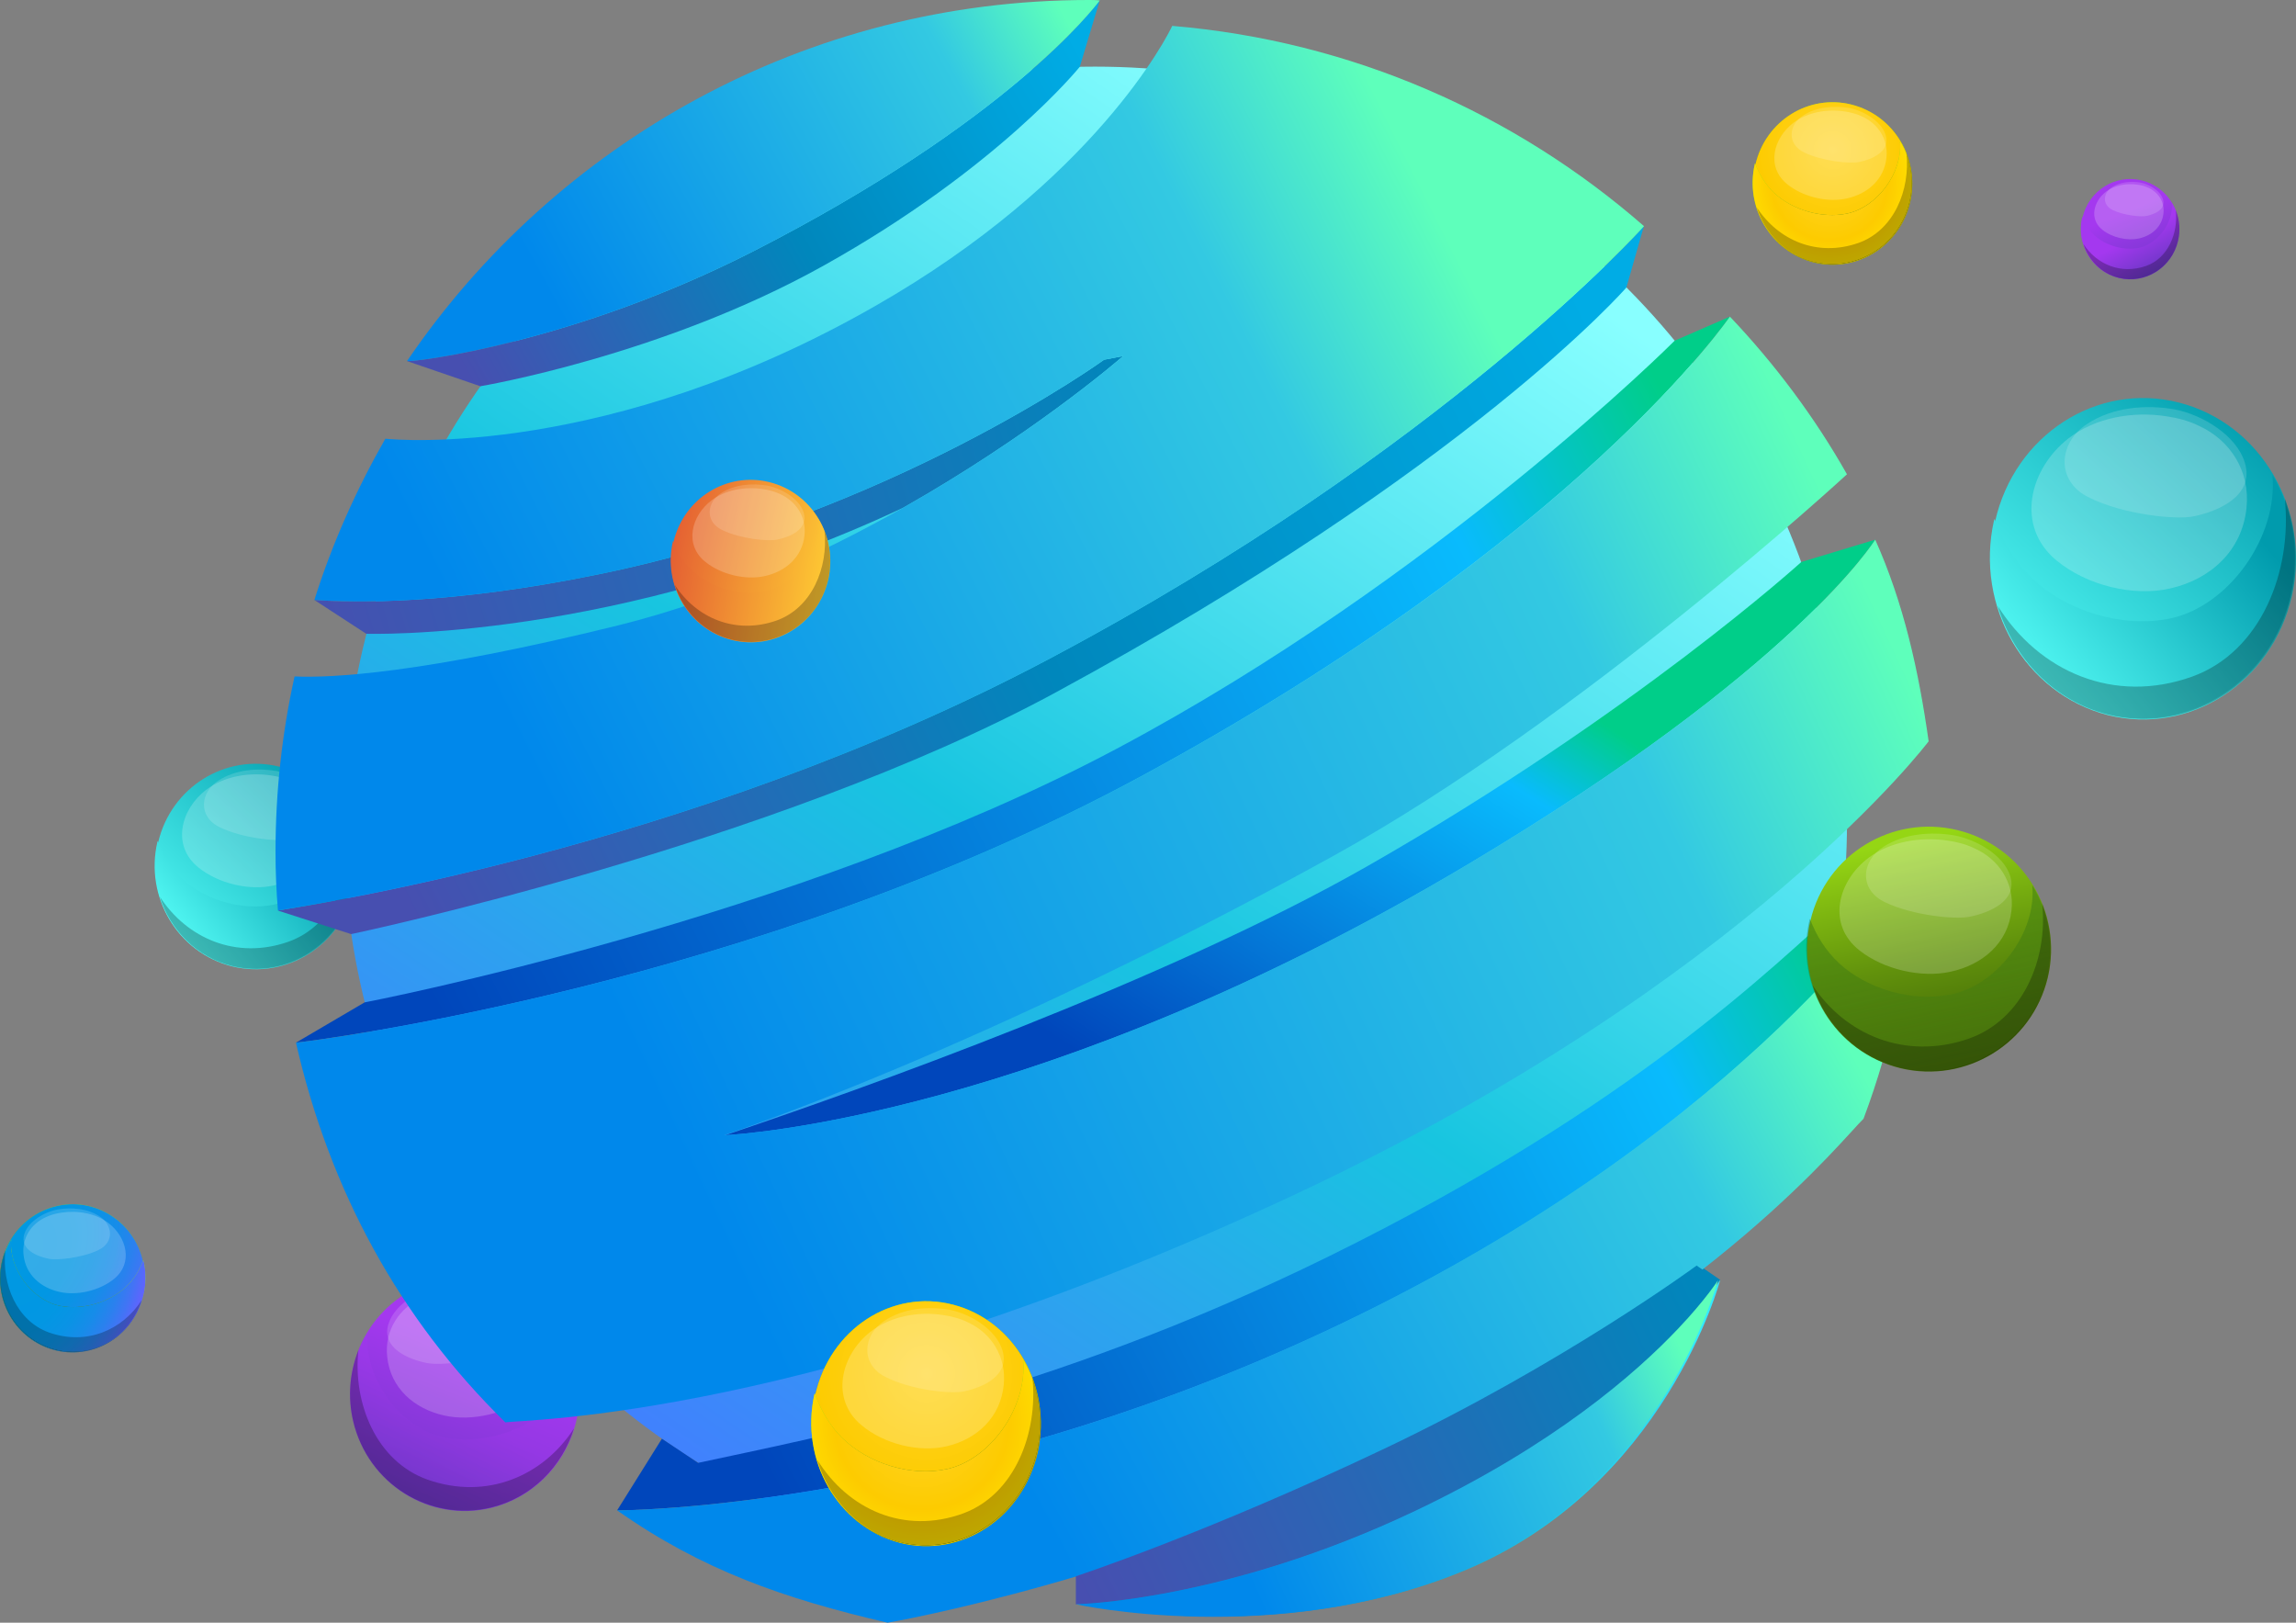
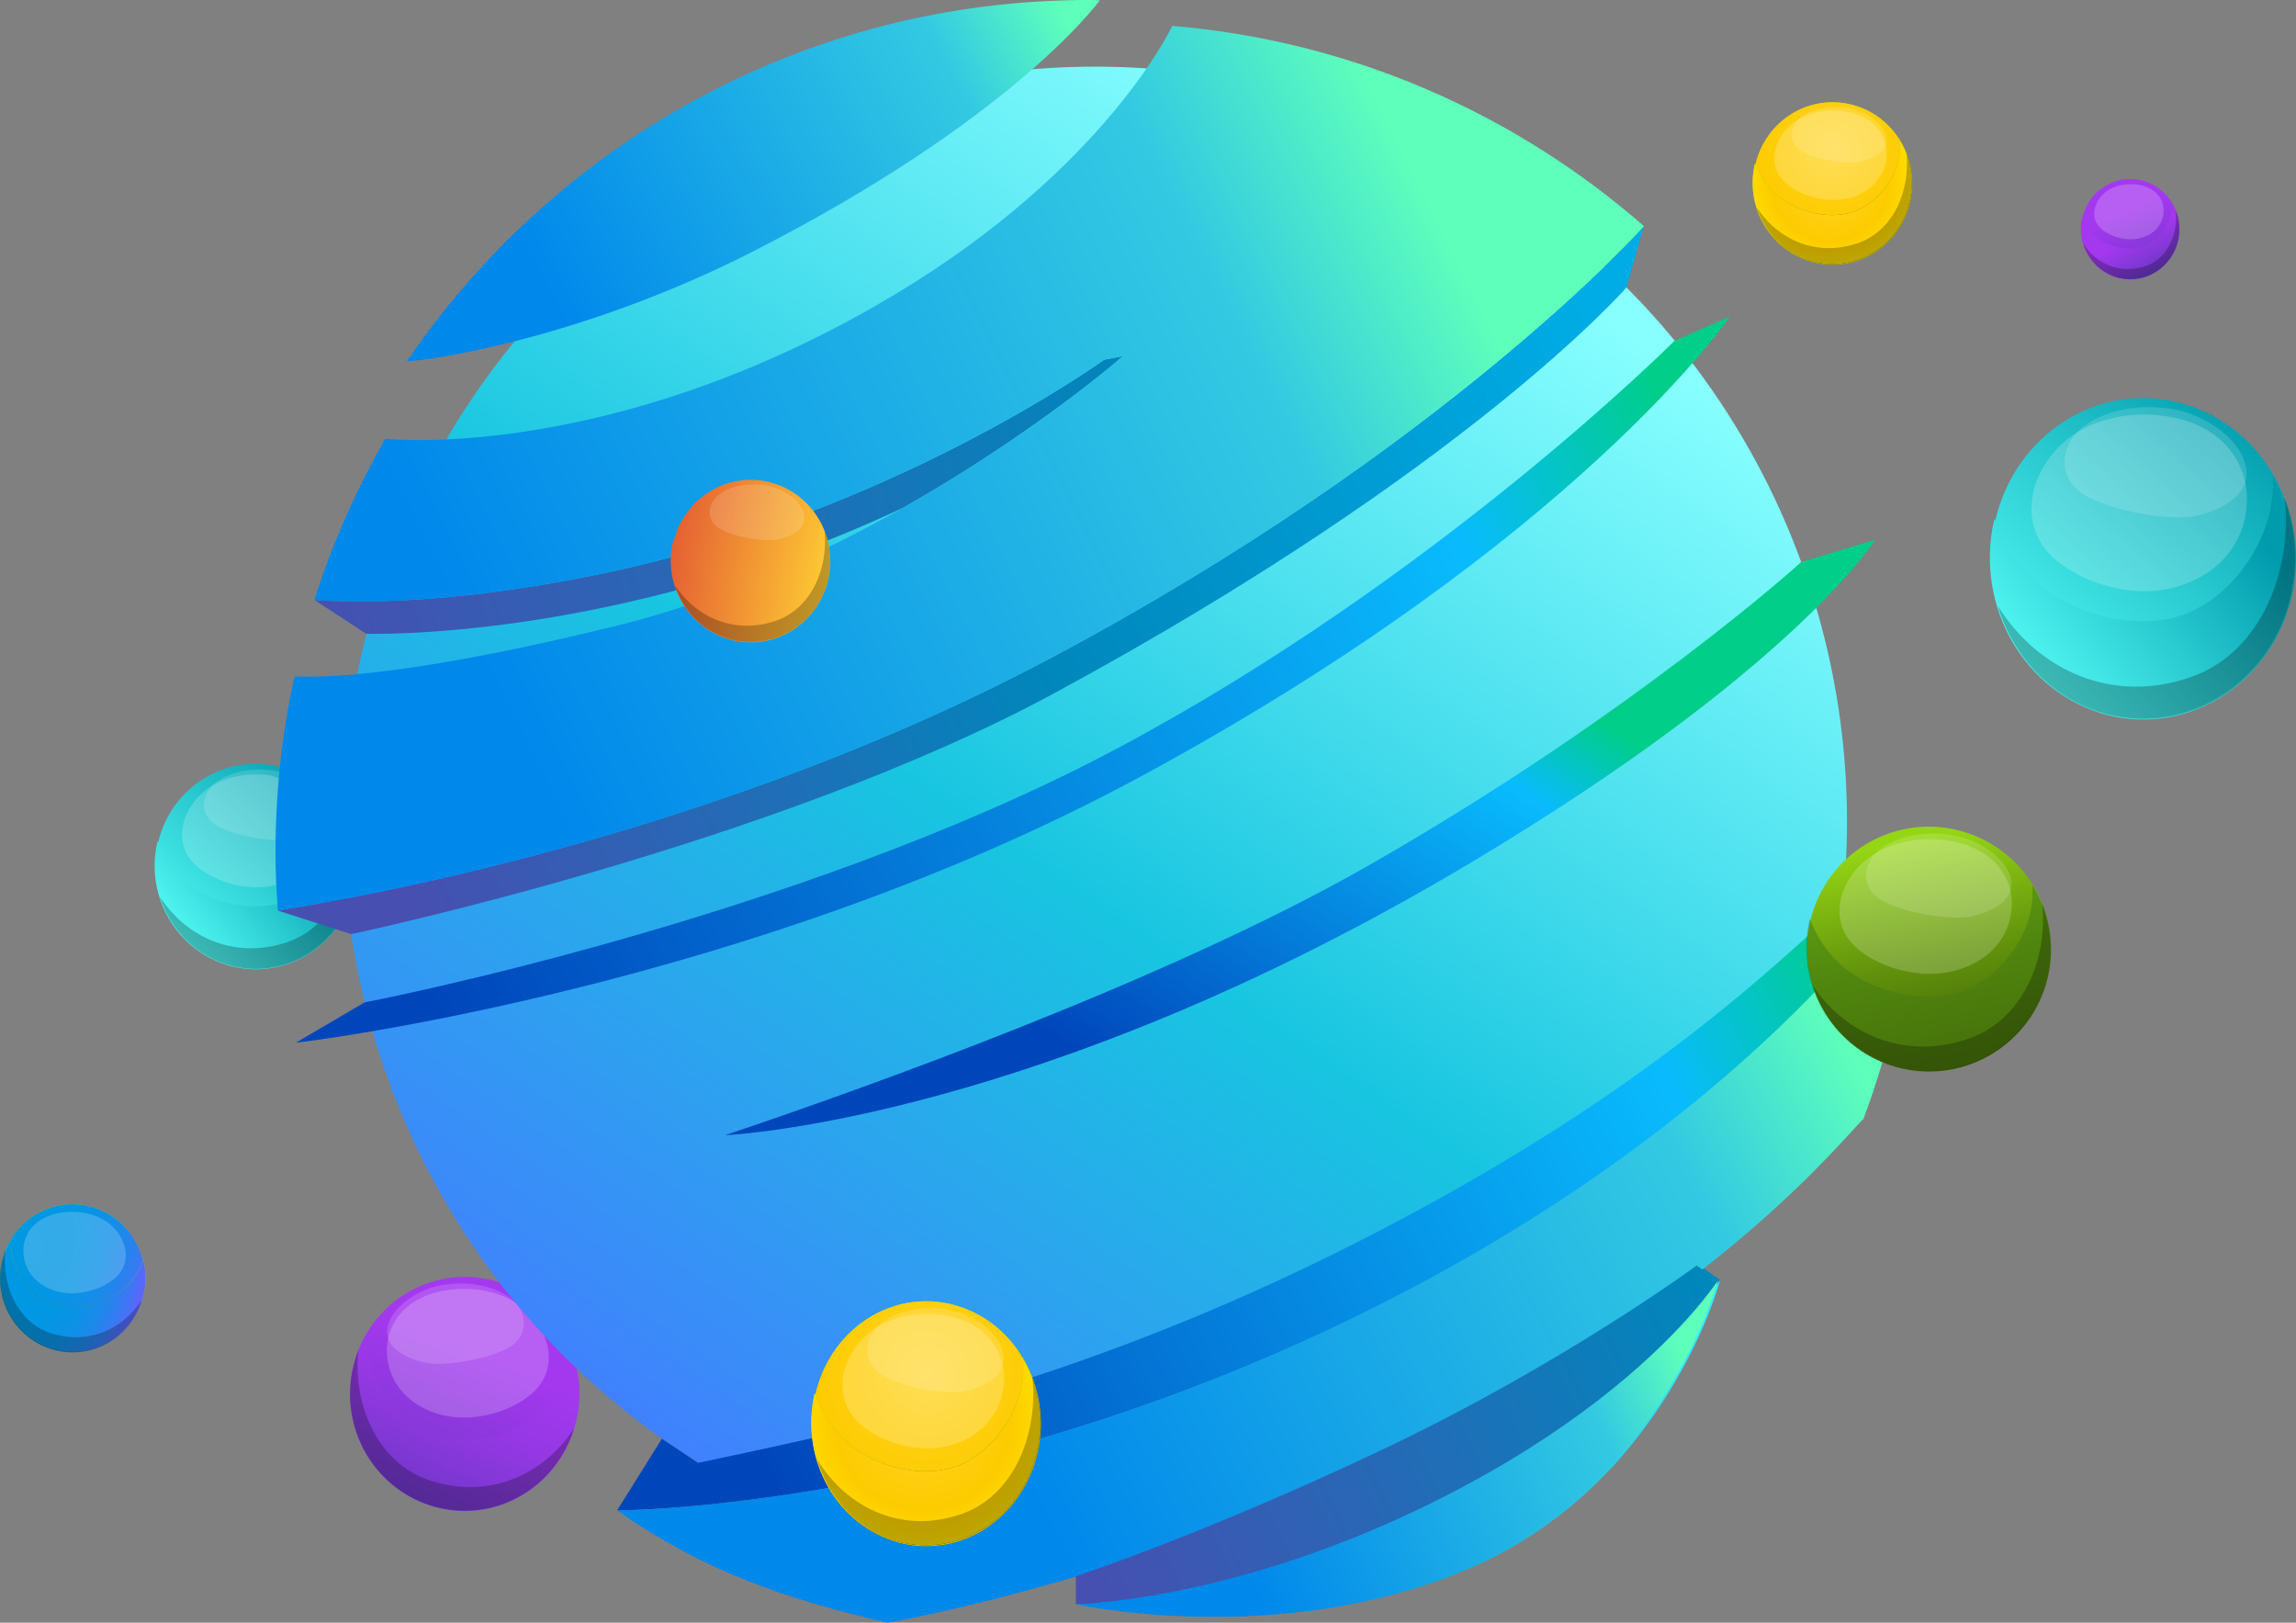
<svg xmlns="http://www.w3.org/2000/svg" xmlns:xlink="http://www.w3.org/1999/xlink" width="150px" height="106px" viewBox="0 0 150 106" version="1.1">
  <rect x="0" y="0" width="150" height="106" fill="#808080" stroke="none" />
  <title>839D9EF7-A72E-47CF-B4D7-7E9E8FBFC390</title>
  <defs>
    <linearGradient x1="89.713%" y1="90.036%" x2="14.415%" y2="8.437%" id="linearGradient-1">
      <stop stop-color="#58FFF8" offset="0%" />
      <stop stop-color="#009BAD" offset="100%" />
    </linearGradient>
    <linearGradient x1="91.448%" y1="73.989%" x2="12.861%" y2="25.096%" id="linearGradient-2">
      <stop stop-color="#58FFF8" offset="0%" />
      <stop stop-color="#009BAD" offset="100%" />
    </linearGradient>
    <linearGradient x1="6.247%" y1="112.684%" x2="40.047%" y2="28.642%" id="linearGradient-3">
      <stop stop-color="#5A37B9" offset="0%" />
      <stop stop-color="#A438EF" offset="100%" />
    </linearGradient>
    <linearGradient x1="4.336%" y1="87.559%" x2="39.612%" y2="37.203%" id="linearGradient-4">
      <stop stop-color="#5A37B9" offset="0%" />
      <stop stop-color="#A438EF" offset="100%" />
    </linearGradient>
    <linearGradient x1="81.769%" y1="3.905%" x2="19.915%" y2="93.649%" id="linearGradient-5">
      <stop stop-color="#88FFFF" offset="8.05%" />
      <stop stop-color="#18C5E0" offset="55.56%" />
      <stop stop-color="#437DFF" offset="100%" />
    </linearGradient>
    <linearGradient x1="107.406%" y1="35.941%" x2="-0.046%" y2="68.895%" id="linearGradient-6">
      <stop stop-color="#00ACE5" offset="2.68%" />
      <stop stop-color="#0087BC" offset="49.81%" />
      <stop stop-color="#474FB0" offset="100%" />
    </linearGradient>
    <linearGradient x1="103.219%" y1="33.187%" x2="13.914%" y2="58.811%" id="linearGradient-7">
      <stop stop-color="#5EFFBB" offset="0%" />
      <stop stop-color="#33C9E2" offset="21.46%" />
      <stop stop-color="#0088EB" offset="100%" />
    </linearGradient>
    <linearGradient x1="105.659%" y1="45.628%" x2="-5.428%" y2="57.038%" id="linearGradient-8">
      <stop stop-color="#0087BC" offset="0%" />
      <stop stop-color="#474FB0" offset="100%" />
    </linearGradient>
    <linearGradient x1="105.651%" y1="38.311%" x2="1.578%" y2="65.41%" id="linearGradient-9">
      <stop stop-color="#00ACE5" offset="2.68%" />
      <stop stop-color="#0087BC" offset="49.81%" />
      <stop stop-color="#474FB0" offset="100%" />
    </linearGradient>
    <linearGradient x1="89.22%" y1="34.96%" x2="11.023%" y2="60.237%" id="linearGradient-10">
      <stop stop-color="#5EFFBB" offset="0%" />
      <stop stop-color="#33C9E2" offset="21.46%" />
      <stop stop-color="#0088EB" offset="100%" />
    </linearGradient>
    <linearGradient x1="76.627%" y1="28.725%" x2="20.699%" y2="73.411%" id="linearGradient-11">
      <stop stop-color="#00CE89" offset="2.3%" />
      <stop stop-color="#09BBFD" offset="19.92%" />
      <stop stop-color="#0046BB" offset="100%" />
    </linearGradient>
    <linearGradient x1="105.147%" y1="38.376%" x2="1.952%" y2="65.182%" id="linearGradient-12">
      <stop stop-color="#00CE89" offset="2.3%" />
      <stop stop-color="#09BBFD" offset="19.92%" />
      <stop stop-color="#0046BB" offset="100%" />
    </linearGradient>
    <linearGradient x1="100.339%" y1="37.046%" x2="19.374%" y2="62.832%" id="linearGradient-13">
      <stop stop-color="#5EFFBB" offset="0%" />
      <stop stop-color="#33C9E2" offset="21.46%" />
      <stop stop-color="#0088EB" offset="100%" />
    </linearGradient>
    <linearGradient x1="106.055%" y1="38.342%" x2="-6.737%" y2="66.551%" id="linearGradient-14">
      <stop stop-color="#0087BC" offset="0%" />
      <stop stop-color="#474FB0" offset="100%" />
    </linearGradient>
    <linearGradient x1="103.976%" y1="42.074%" x2="6.508%" y2="66.928%" id="linearGradient-15">
      <stop stop-color="#33EAFF" offset="0%" />
      <stop stop-color="#007CB3" offset="100%" />
    </linearGradient>
    <linearGradient x1="103.444%" y1="38.893%" x2="4.382%" y2="63.364%" id="linearGradient-16">
      <stop stop-color="#00CE89" offset="2.3%" />
      <stop stop-color="#09BBFD" offset="19.92%" />
      <stop stop-color="#0046BB" offset="100%" />
    </linearGradient>
    <linearGradient x1="99.625%" y1="39.204%" x2="25.467%" y2="61.842%" id="linearGradient-17">
      <stop stop-color="#5EFFBB" offset="0%" />
      <stop stop-color="#33C9E2" offset="21.46%" />
      <stop stop-color="#0088EB" offset="100%" />
    </linearGradient>
    <linearGradient x1="106.057%" y1="38.341%" x2="-6.734%" y2="66.551%" id="linearGradient-18">
      <stop stop-color="#0087BC" offset="0%" />
      <stop stop-color="#474FB0" offset="100%" />
    </linearGradient>
    <linearGradient x1="100.615%" y1="42.931%" x2="22.193%" y2="62.929%" id="linearGradient-19">
      <stop stop-color="#5EFFBB" offset="0%" />
      <stop stop-color="#33C9E2" offset="21.46%" />
      <stop stop-color="#0088EB" offset="100%" />
    </linearGradient>
    <linearGradient x1="87.33%" y1="90.036%" x2="16.551%" y2="8.437%" id="linearGradient-20">
      <stop stop-color="#58FFF8" offset="0%" />
      <stop stop-color="#009BAD" offset="100%" />
    </linearGradient>
    <linearGradient x1="91.448%" y1="75.521%" x2="12.861%" y2="23.506%" id="linearGradient-21">
      <stop stop-color="#58FFF8" offset="0%" />
      <stop stop-color="#009BAD" offset="100%" />
    </linearGradient>
    <linearGradient x1="27.86%" y1="159.798%" x2="58.214%" y2="9.833%" id="linearGradient-22">
      <stop stop-color="#340000" offset="0%" />
      <stop stop-color="#203A01" offset="12.27%" />
      <stop stop-color="#2D4C03" offset="29.1%" />
      <stop stop-color="#436907" offset="48.57%" />
      <stop stop-color="#61910C" offset="70.01%" />
      <stop stop-color="#88C412" offset="92.82%" />
      <stop stop-color="#95D614" offset="100%" />
    </linearGradient>
    <radialGradient cx="50%" cy="31.502%" fx="50%" fy="31.502%" r="110.502%" gradientTransform="translate(0.5,0.315),scale(1,0.979),rotate(69.56),translate(-0.5,-0.315)" id="radialGradient-23">
      <stop stop-color="#FFD529" offset="0%" />
      <stop stop-color="#FDCB00" offset="39.387%" />
      <stop stop-color="#FFE400" offset="61.059%" />
      <stop stop-color="#FDCB00" offset="82.219%" />
      <stop stop-color="#FFE400" offset="100%" />
    </radialGradient>
    <path d="M10.248,4.072 C10.91,6.924 9.201,9.776 6.408,10.47 C3.615,11.145 0.822,9.4 0.142,6.549 C-0.519,3.697 1.19,0.845 3.982,0.151 C6.775,-0.543 9.587,1.221 10.248,4.072 Z" id="path-24" />
    <linearGradient x1="26.893%" y1="115.79%" x2="58.573%" y2="25.933%" id="linearGradient-25">
      <stop stop-color="#340000" offset="0%" />
      <stop stop-color="#203A01" offset="12.27%" />
      <stop stop-color="#2D4C03" offset="29.1%" />
      <stop stop-color="#436907" offset="48.57%" />
      <stop stop-color="#61910C" offset="70.01%" />
      <stop stop-color="#88C412" offset="92.82%" />
      <stop stop-color="#95D614" offset="100%" />
    </linearGradient>
    <radialGradient cx="50%" cy="31.502%" fx="50%" fy="31.502%" r="112.952%" gradientTransform="translate(0.5,0.315),scale(0.774,1),rotate(63.809),translate(-0.5,-0.315)" id="radialGradient-26">
      <stop stop-color="#FFD529" offset="0%" />
      <stop stop-color="#FDCB00" offset="39.387%" />
      <stop stop-color="#FFE400" offset="61.059%" />
      <stop stop-color="#FDCB00" offset="82.219%" />
      <stop stop-color="#FFE400" offset="100%" />
    </radialGradient>
    <path d="M9.017,5.93 C7.804,7.055 5.893,7.599 4.295,7.28 C2.31,6.886 0.602,4.598 0.804,2.534 C0.105,3.678 -0.152,5.104 0.179,6.511 C0.84,9.363 3.652,11.108 6.445,10.432 C9.238,9.757 10.946,6.886 10.285,4.035 C10.285,4.016 10.267,3.997 10.267,3.997 C9.991,4.729 9.605,5.367 9.017,5.93 Z" id="path-27" />
    <linearGradient x1="6.247%" y1="112.684%" x2="40.047%" y2="28.642%" id="linearGradient-28">
      <stop stop-color="#5A37B9" offset="0%" />
      <stop stop-color="#A438EF" offset="100%" />
    </linearGradient>
    <linearGradient x1="4.336%" y1="87.559%" x2="39.612%" y2="37.203%" id="linearGradient-29">
      <stop stop-color="#5A37B9" offset="0%" />
      <stop stop-color="#A438EF" offset="100%" />
    </linearGradient>
    <linearGradient x1="3.152%" y1="60.459%" x2="96.846%" y2="39.542%" id="linearGradient-30">
      <stop stop-color="#FFCE33" offset="0%" />
      <stop stop-color="#E45E33" offset="100%" />
    </linearGradient>
    <linearGradient x1="1.106%" y1="56.267%" x2="98.892%" y2="43.734%" id="linearGradient-31">
      <stop stop-color="#FFCE33" offset="0%" />
      <stop stop-color="#E45E33" offset="100%" />
    </linearGradient>
    <linearGradient x1="27.056%" y1="159.798%" x2="58.513%" y2="9.833%" id="linearGradient-32">
      <stop stop-color="#340000" offset="0%" />
      <stop stop-color="#203A01" offset="12.27%" />
      <stop stop-color="#2D4C03" offset="29.1%" />
      <stop stop-color="#436907" offset="48.57%" />
      <stop stop-color="#61910C" offset="70.01%" />
      <stop stop-color="#88C412" offset="92.82%" />
      <stop stop-color="#95D614" offset="100%" />
    </linearGradient>
    <linearGradient x1="26.586%" y1="124.813%" x2="58.264%" y2="10.385%" id="linearGradient-33">
      <stop stop-color="#81B114" offset="0%" />
      <stop stop-color="#5B9414" offset="30.57%" />
      <stop stop-color="#266B14" offset="77.23%" />
      <stop stop-color="#115B14" offset="100%" />
    </linearGradient>
    <linearGradient x1="27.86%" y1="159.798%" x2="58.214%" y2="9.833%" id="linearGradient-34">
      <stop stop-color="#340000" offset="0%" />
      <stop stop-color="#203A01" offset="12.27%" />
      <stop stop-color="#2D4C03" offset="29.1%" />
      <stop stop-color="#436907" offset="48.57%" />
      <stop stop-color="#61910C" offset="70.01%" />
      <stop stop-color="#88C412" offset="92.82%" />
      <stop stop-color="#95D614" offset="100%" />
    </linearGradient>
    <radialGradient cx="14.669%" cy="33.858%" fx="14.669%" fy="33.858%" r="85.549%" gradientTransform="translate(0.147,0.339),scale(1,0.979),rotate(37.75),scale(1,1.29),translate(-0.147,-0.339)" id="radialGradient-35">
      <stop stop-color="#0098E2" offset="0%" />
      <stop stop-color="#0297E3" offset="35.52%" />
      <stop stop-color="#0A93E5" offset="52.97%" />
      <stop stop-color="#178CE9" offset="66.54%" />
      <stop stop-color="#2A81EE" offset="78.11%" />
      <stop stop-color="#4274F5" offset="88.3%" />
      <stop stop-color="#5F64FE" offset="97.56%" />
      <stop stop-color="#6263FF" offset="100%" />
    </radialGradient>
    <path d="M9.344,3.713 C9.947,6.313 8.389,8.913 5.843,9.546 C3.296,10.162 0.749,8.571 0.13,5.971 C-0.474,3.371 1.085,0.771 3.631,0.138 C6.178,-0.495 8.741,1.113 9.344,3.713 Z" id="path-36" />
    <linearGradient x1="26.893%" y1="115.79%" x2="58.573%" y2="25.933%" id="linearGradient-37">
      <stop stop-color="#340000" offset="0%" />
      <stop stop-color="#203A01" offset="12.27%" />
      <stop stop-color="#2D4C03" offset="29.1%" />
      <stop stop-color="#436907" offset="48.57%" />
      <stop stop-color="#61910C" offset="70.01%" />
      <stop stop-color="#88C412" offset="92.82%" />
      <stop stop-color="#95D614" offset="100%" />
    </linearGradient>
    <radialGradient cx="14.669%" cy="33.858%" fx="14.669%" fy="33.858%" r="101.314%" gradientTransform="translate(0.147,0.339),scale(0.774,1),rotate(30.399),scale(1,1.29),translate(-0.147,-0.339)" id="radialGradient-38">
      <stop stop-color="#0098E2" offset="0%" />
      <stop stop-color="#0297E3" offset="35.52%" />
      <stop stop-color="#0A93E5" offset="52.97%" />
      <stop stop-color="#178CE9" offset="66.54%" />
      <stop stop-color="#2A81EE" offset="78.11%" />
      <stop stop-color="#4274F5" offset="88.3%" />
      <stop stop-color="#5F64FE" offset="97.56%" />
      <stop stop-color="#6263FF" offset="100%" />
    </radialGradient>
    <path d="M8.222,5.406 C7.116,6.433 5.373,6.929 3.916,6.638 C2.107,6.279 0.548,4.192 0.733,2.31 C0.096,3.354 -0.138,4.654 0.163,5.937 C0.766,8.537 3.33,10.128 5.876,9.512 C8.423,8.896 9.981,6.279 9.378,3.679 C9.378,3.662 9.361,3.644 9.361,3.644 C9.109,4.312 8.758,4.893 8.222,5.406 Z" id="path-39" />
    <linearGradient x1="29.834%" y1="159.798%" x2="57.482%" y2="9.833%" id="linearGradient-40">
      <stop stop-color="#340000" offset="0%" />
      <stop stop-color="#203A01" offset="12.27%" />
      <stop stop-color="#2D4C03" offset="29.1%" />
      <stop stop-color="#436907" offset="48.57%" />
      <stop stop-color="#61910C" offset="70.01%" />
      <stop stop-color="#88C412" offset="92.82%" />
      <stop stop-color="#95D614" offset="100%" />
    </linearGradient>
    <radialGradient cx="50%" cy="31.502%" fx="50%" fy="31.502%" r="115.153%" gradientTransform="translate(0.5,0.315),scale(1,0.934),rotate(70.42),translate(-0.5,-0.315)" id="radialGradient-41">
      <stop stop-color="#FFD529" offset="0%" />
      <stop stop-color="#FDCB00" offset="39.387%" />
      <stop stop-color="#FFE400" offset="61.059%" />
      <stop stop-color="#FDCB00" offset="82.219%" />
      <stop stop-color="#FFE400" offset="100%" />
    </radialGradient>
    <path d="M14.743,6.138 C15.694,10.437 13.236,14.735 9.218,15.781 C5.2,16.799 1.183,14.169 0.205,9.871 C-0.747,5.573 1.711,1.274 5.729,0.228 C9.747,-0.818 13.791,1.84 14.743,6.138 Z" id="path-42" />
    <linearGradient x1="26.893%" y1="122.229%" x2="58.573%" y2="23.577%" id="linearGradient-43">
      <stop stop-color="#340000" offset="0%" />
      <stop stop-color="#203A01" offset="12.27%" />
      <stop stop-color="#2D4C03" offset="29.1%" />
      <stop stop-color="#436907" offset="48.57%" />
      <stop stop-color="#61910C" offset="70.01%" />
      <stop stop-color="#88C412" offset="92.82%" />
      <stop stop-color="#95D614" offset="100%" />
    </linearGradient>
    <radialGradient cx="50%" cy="31.502%" fx="50%" fy="31.502%" r="111.967%" gradientTransform="translate(0.5,0.315),scale(0.811,1),rotate(64.853),translate(-0.5,-0.315)" id="radialGradient-44">
      <stop stop-color="#FFD529" offset="0%" />
      <stop stop-color="#FDCB00" offset="39.387%" />
      <stop stop-color="#FFE400" offset="61.059%" />
      <stop stop-color="#FDCB00" offset="82.219%" />
      <stop stop-color="#FFE400" offset="100%" />
    </radialGradient>
    <path d="M12.972,8.938 C11.227,10.634 8.478,11.455 6.178,10.974 C3.324,10.38 0.865,6.93 1.156,3.819 C0.152,5.544 -0.218,7.693 0.257,9.814 C1.209,14.113 5.253,16.743 9.271,15.725 C13.289,14.707 15.747,10.38 14.795,6.082 C14.795,6.053 14.769,6.025 14.769,6.025 C14.373,7.128 13.817,8.089 12.972,8.938 Z" id="path-45" />
  </defs>
  <g id="Landing" stroke="none" stroke-width="1" fill="none" fill-rule="evenodd">
    <g id="Landing-Bitel-Aventuras-Web" transform="translate(-945, -229)">
      <g id="Home" transform="translate(0, 0)">
        <g id="Planeta-Canicas" transform="translate(945, 229)">
          <g id="Group-79-Copy-8" transform="translate(16.696, 56.605) scale(-1, 1) translate(-16.696, -56.605) translate(10.102, 49.892)" fill-rule="nonzero">
            <path d="M12.961,5.15 C13.798,8.757 11.636,12.363 8.104,13.241 C4.572,14.095 1.04,11.889 0.18,8.282 C-0.657,4.676 1.504,1.069 5.037,0.191 C8.569,-0.687 12.124,1.544 12.961,5.15 Z" id="Path" fill="url(#linearGradient-1)" />
            <path d="M11.404,7.499 C9.87,8.923 7.453,9.611 5.432,9.208 C2.922,8.709 0.761,5.815 1.016,3.205 C0.133,4.652 -0.192,6.455 0.226,8.235 C1.063,11.841 4.618,14.048 8.151,13.194 C11.683,12.34 13.844,8.709 13.008,5.103 C13.008,5.079 12.984,5.055 12.984,5.055 C12.636,5.981 12.148,6.787 11.404,7.499 Z" id="Path" fill="url(#linearGradient-2)" />
            <path d="M4.456,11.628 C1.504,10.584 0.157,7.238 0.482,4.201 C-0.006,5.459 -0.146,6.859 0.18,8.258 C1.016,11.865 4.572,14.072 8.104,13.217 C10.428,12.648 12.171,10.868 12.845,8.686 C11.079,11.414 7.849,12.814 4.456,11.628 Z" id="Path" fill="#000000" opacity="0.251" />
            <path d="M8.918,4.154 C10.382,3.466 10.219,1.852 9.01,1.093 C7.918,0.381 6.477,0.262 5.223,0.476 C4.084,0.689 2.573,1.52 2.202,2.706 C1.783,4.082 3.34,4.723 4.386,4.937 C5.153,5.103 7.453,4.865 8.918,4.154 Z" id="Path" fill="#FFFFFF" opacity="0.151" />
-             <path d="M9.801,1.686 C8.639,0.808 7.012,0.547 5.594,0.761 C5.106,0.832 4.618,0.95 4.177,1.164 C2.829,1.757 1.969,3.062 2.132,4.581 C2.318,6.384 3.689,7.57 5.408,7.95 C6.989,8.306 9.01,7.831 10.312,6.787 C12.101,5.364 11.497,2.967 9.801,1.686 Z" id="Path" fill="#FFFFFF" opacity="0.198" />
+             <path d="M9.801,1.686 C8.639,0.808 7.012,0.547 5.594,0.761 C2.829,1.757 1.969,3.062 2.132,4.581 C2.318,6.384 3.689,7.57 5.408,7.95 C6.989,8.306 9.01,7.831 10.312,6.787 C12.101,5.364 11.497,2.967 9.801,1.686 Z" id="Path" fill="#FFFFFF" opacity="0.198" />
          </g>
          <g id="Group-79-Copy-13" transform="translate(22.866, 83.408)" fill-rule="nonzero">
            <path d="M14.77,5.869 C15.723,9.979 13.26,14.088 9.235,15.089 C5.21,16.062 1.185,13.548 0.205,9.438 C-0.748,5.328 1.714,1.218 5.739,0.218 C9.765,-0.783 13.816,1.759 14.77,5.869 Z" id="Path" fill="url(#linearGradient-3)" />
            <path d="M12.995,8.546 C11.248,10.168 8.494,10.952 6.19,10.492 C3.33,9.924 0.867,6.626 1.158,3.652 C0.152,5.301 -0.219,7.356 0.258,9.384 C1.211,13.494 5.263,16.008 9.288,15.035 C13.313,14.061 15.776,9.924 14.823,5.815 C14.823,5.788 14.796,5.761 14.796,5.761 C14.399,6.815 13.843,7.734 12.995,8.546 Z" id="Path" fill="url(#linearGradient-4)" opacity="0.3" />
            <path d="M5.077,13.25 C1.714,12.061 0.178,8.248 0.549,4.787 C-0.007,6.22 -0.166,7.816 0.205,9.411 C1.158,13.521 5.21,16.035 9.235,15.062 C11.883,14.413 13.869,12.385 14.637,9.897 C12.625,13.007 8.944,14.602 5.077,13.25 Z" id="Path" fill="#000000" opacity="0.251" />
            <path d="M10.162,4.733 C11.83,3.949 11.645,2.11 10.268,1.245 C9.023,0.434 7.381,0.299 5.951,0.542 C4.654,0.786 2.932,1.732 2.509,3.084 C2.032,4.652 3.806,5.382 4.998,5.625 C5.872,5.815 8.494,5.544 10.162,4.733 Z" id="Path" fill="#FFFFFF" opacity="0.151" />
            <path d="M11.168,1.921 C9.844,0.921 7.99,0.623 6.375,0.867 C5.819,0.948 5.263,1.083 4.76,1.326 C3.224,2.002 2.244,3.489 2.429,5.22 C2.641,7.275 4.204,8.627 6.163,9.059 C7.964,9.465 10.268,8.924 11.751,7.734 C13.79,6.112 13.101,3.381 11.168,1.921 Z" id="Path" fill="#FFFFFF" opacity="0.198" />
          </g>
          <g id="Group-85" transform="translate(18, 0)">
            <ellipse id="Oval" fill="url(#linearGradient-5)" fill-rule="nonzero" cx="53.533" cy="53.664" rx="49.134" ry="49.311" />
-             <path d="M31.22,16.411 C19.429,22.421 9.147,23.641 8.589,23.586 L13.383,25.23 C13.383,25.23 25.218,23.251 35.764,17.376 C47.187,11.014 52.546,4.36 52.546,4.36 L53.848,0.02 C53.398,0.61 47.809,7.928 31.22,16.411 Z" id="Path" fill="url(#linearGradient-6)" fill-rule="nonzero" />
            <path d="M53.134,0 C34.638,0 18.29,9.334 8.589,23.59 C9.147,23.644 19.426,22.424 31.22,16.414 C47.809,7.931 53.398,0.613 53.851,0.03 C53.611,0 53.374,0 53.134,0 Z" id="Path" fill="url(#linearGradient-7)" fill-rule="nonzero" />
            <path d="M54.132,23.498 C54.132,23.498 40.113,33.631 21.113,37.514 C11.415,39.509 5.082,39.374 2.536,39.191 L5.927,41.4 C5.927,41.4 22.374,41.939 41.002,33.167 C49.232,28.509 54.842,23.729 55.373,23.261 L54.132,23.498 Z" id="Path" fill="url(#linearGradient-8)" fill-rule="nonzero" />
            <path d="M50.456,43.087 C26.794,55.612 1.238,59.268 0.152,59.481 L4.94,61.019 C4.94,61.019 32.481,55.246 50.92,45.259 C78.004,30.589 88.253,18.782 88.253,18.782 L89.396,14.778 C89.399,14.775 76.398,29.336 50.456,43.087 Z" id="Path" fill="url(#linearGradient-9)" fill-rule="nonzero" />
            <path d="M58.582,1.691 C58.318,2.277 53.547,11.797 39.132,20.016 C21.722,29.962 7.889,28.739 7.175,28.658 C5.295,31.954 3.703,35.491 2.539,39.191 C5.082,39.377 11.415,39.509 21.116,37.514 C40.116,33.631 54.135,23.498 54.135,23.498 L55.38,23.258 C54.849,23.725 49.239,28.506 41.009,33.164 C35.697,36.169 29.303,39.127 22.442,40.838 C9.512,44.029 3.574,44.293 1.244,44.188 C0.423,47.884 -3.84413853e-14,51.74 -3.84413853e-14,55.649 C-3.84413853e-14,56.954 0.054,58.227 0.159,59.478 C1.244,59.264 26.801,55.609 50.463,43.084 C76.405,29.336 89.406,14.775 89.406,14.775 C81,7.436 70.322,2.676 58.582,1.691 Z" id="Path" fill="url(#linearGradient-10)" fill-rule="nonzero" />
            <path d="M104.51,35.254 L99.682,36.711 C99.682,36.711 88.797,46.6 71.397,56.544 C58.186,64.092 38.229,71.176 29.377,74.154 C30.114,74.12 50.122,73.016 77.95,56.435 C99.3,43.71 104.51,35.254 104.51,35.254 Z" id="Path" fill="url(#linearGradient-11)" fill-rule="nonzero" />
            <path d="M95.016,20.683 L91.408,22.255 C91.408,22.255 75.918,37.771 54.899,48.938 C33.884,60.104 5.816,65.481 5.816,65.481 L1.332,68.113 C2.326,68.012 31.247,64.407 56.546,50.713 C85.105,35.254 95.016,20.683 95.016,20.683 Z" id="Path" fill="url(#linearGradient-12)" fill-rule="nonzero" />
-             <path d="M104.51,35.254 C104.51,35.254 99.3,43.71 77.95,56.432 C50.118,73.016 30.114,74.117 29.377,74.151 C29.364,74.151 29.306,74.154 29.306,74.154 C29.306,74.154 45.908,68.713 69.037,55.951 C85.389,46.929 102.664,30.982 102.664,30.982 C100.571,27.272 97.944,23.763 95.016,20.683 C95.016,20.683 85.105,35.254 56.55,50.713 C31.247,64.41 2.326,68.012 1.336,68.113 C3.53,77.732 8.092,86.147 15.017,92.916 C16.088,92.713 35.203,92.764 66.697,77.982 C96.172,64.15 108,48.426 108,48.426 C107.347,43.805 106.367,39.394 104.51,35.254 Z" id="Path" fill="url(#linearGradient-13)" fill-rule="nonzero" />
            <path d="M94.383,83.609 L91.817,86.733 C93.609,84.833 94.383,83.609 94.383,83.609 Z" id="Path" />
            <path d="M91.817,86.73 L94.383,83.606 L92.99,82.644 C92.99,82.644 84.324,89.027 72.611,94.596 C60.898,100.166 52.434,102.941 52.434,102.941 L52.434,104.77 C52.434,104.77 62.152,104.594 74.636,98.655 C83.637,94.376 88.997,89.714 91.817,86.73 Z" id="Path" fill="url(#linearGradient-14)" fill-rule="nonzero" />
            <path d="M91.817,86.73 C88.997,89.714 83.637,94.373 74.633,98.655 C62.149,104.594 52.431,104.77 52.431,104.77 C52.431,104.77 65.422,107.64 77.585,102.632 C90.823,97.181 94.383,83.606 94.383,83.606 C94.383,83.606 93.609,84.833 91.817,86.73 Z" id="Path" fill="url(#linearGradient-15)" fill-rule="nonzero" />
            <path d="M107.033,57.177 L102.37,59.105 C97.775,63.157 88.791,72.23 68.851,82.051 C50.456,91.114 35.379,93.875 27.609,95.559 L25.242,93.983 L22.317,98.662 C22.317,98.662 44.749,98.696 70.798,85.9 C96.53,73.26 106.211,58.001 107.033,57.177 Z" id="Path" fill="url(#linearGradient-16)" fill-rule="nonzero" />
            <path d="M70.798,85.9 C44.749,98.696 22.317,98.662 22.317,98.662 C27.828,102.544 33.205,104.431 39.988,106 C39.988,106 56.522,103.208 74.849,94.281 C94.113,84.9 102.37,74.408 103.746,73.08 C105.626,68.079 106.739,62.733 107.033,57.177 C106.211,58.001 96.53,73.26 70.798,85.9 Z" id="Path" fill="url(#linearGradient-17)" fill-rule="nonzero" />
            <path d="M94.235,83.637 L91.668,86.76 C93.464,84.86 94.235,83.637 94.235,83.637 Z" id="Path" />
            <path d="M91.668,86.757 L94.235,83.633 L92.841,82.671 C92.841,82.671 84.175,89.054 72.462,94.623 C60.749,100.193 52.286,102.968 52.286,102.968 L52.286,104.797 C52.286,104.797 62.004,104.621 74.488,98.682 C83.489,94.403 88.851,89.742 91.668,86.757 Z" id="Path" fill="url(#linearGradient-18)" fill-rule="nonzero" />
            <path d="M91.668,86.757 C88.848,89.742 83.489,94.4 74.484,98.682 C62,104.621 52.282,104.797 52.282,104.797 C52.282,104.797 65.273,107.667 77.436,102.66 C90.674,97.208 94.235,83.633 94.235,83.633 C94.235,83.633 93.464,84.86 91.668,86.757 Z" id="Path" fill="url(#linearGradient-19)" fill-rule="nonzero" />
          </g>
          <g id="Group-79" transform="translate(140, 36.5) scale(-1, 1) translate(-140, -36.5) translate(130, 26)" fill-rule="nonzero">
            <path d="M19.657,8.056 C20.926,13.698 17.648,19.34 12.291,20.713 C6.934,22.049 1.577,18.597 0.273,12.956 C-0.996,7.314 2.282,1.672 7.639,0.299 C12.996,-1.074 18.388,2.415 19.657,8.056 Z" id="Path" fill="url(#linearGradient-20)" />
            <path d="M17.295,11.731 C14.969,13.958 11.304,15.034 8.238,14.403 C4.431,13.624 1.154,9.096 1.541,5.013 C0.202,7.277 -0.291,10.098 0.343,12.881 C1.612,18.523 7.004,21.975 12.361,20.639 C17.718,19.302 20.996,13.624 19.727,7.982 C19.727,7.945 19.692,7.908 19.692,7.908 C19.163,9.355 18.423,10.617 17.295,11.731 Z" id="Path" fill="url(#linearGradient-21)" />
            <path d="M6.758,18.189 C2.282,16.556 0.237,11.322 0.731,6.572 C-0.009,8.539 -0.221,10.729 0.273,12.918 C1.541,18.56 6.934,22.012 12.291,20.676 C15.815,19.785 18.459,17.001 19.481,13.587 C16.802,17.855 11.903,20.045 6.758,18.189 Z" id="Path" fill="#000000" opacity="0.251" />
            <path d="M13.524,6.497 C15.745,5.421 15.498,2.897 13.665,1.709 C12.009,0.596 9.824,0.41 7.921,0.744 C6.194,1.078 3.903,2.378 3.339,4.233 C2.705,6.386 5.066,7.388 6.652,7.722 C7.815,7.982 11.304,7.611 13.524,6.497 Z" id="Path" fill="#FFFFFF" opacity="0.151" />
            <path d="M14.864,2.637 C13.101,1.264 10.634,0.856 8.485,1.19 C7.744,1.301 7.004,1.487 6.335,1.821 C4.29,2.749 2.986,4.79 3.233,7.165 C3.515,9.986 5.595,11.842 8.203,12.436 C10.599,12.993 13.665,12.25 15.639,10.617 C18.353,8.39 17.436,4.642 14.864,2.637 Z" id="Path" fill="#FFFFFF" opacity="0.198" />
          </g>
          <g id="Group-79-Copy-17" transform="translate(119.717, 11.986) scale(-1, 1) translate(-119.717, -11.986) translate(114.504, 6.678)" fill-rule="nonzero">
            <g id="Path">
              <use fill="url(#linearGradient-22)" xlink:href="#path-24" />
              <use fill="url(#radialGradient-23)" xlink:href="#path-24" />
            </g>
            <g id="Path">
              <use fill="url(#linearGradient-25)" xlink:href="#path-27" />
              <use fill="url(#radialGradient-26)" xlink:href="#path-27" />
            </g>
            <path d="M3.523,9.194 C1.19,8.369 0.124,5.723 0.381,3.322 C-0.005,4.316 -0.115,5.423 0.142,6.53 C0.804,9.382 3.615,11.126 6.408,10.451 C8.245,10.001 9.624,8.594 10.156,6.868 C8.76,9.025 6.206,10.132 3.523,9.194 Z" id="Path" fill="#000000" opacity="0.251" />
            <path d="M7.051,3.284 C8.209,2.74 8.08,1.464 7.125,0.864 C6.261,0.301 5.122,0.207 4.129,0.376 C3.229,0.545 2.035,1.202 1.741,2.14 C1.41,3.228 2.641,3.735 3.468,3.903 C4.074,4.035 5.893,3.847 7.051,3.284 Z" id="Path" fill="#FFFFFF" opacity="0.151" />
            <path d="M7.749,1.333 C6.831,0.639 5.544,0.433 4.423,0.601 C4.038,0.658 3.652,0.752 3.303,0.92 C2.237,1.389 1.557,2.421 1.686,3.622 C1.833,5.048 2.917,5.986 4.276,6.286 C5.526,6.567 7.125,6.192 8.154,5.367 C9.568,4.241 9.091,2.346 7.749,1.333 Z" id="Path" fill="#FFFFFF" opacity="0.198" />
          </g>
          <g id="Group-79-Copy-3" transform="translate(139.163, 14.971) scale(-1, 1) translate(-139.163, -14.971) translate(135.943, 11.693)" fill-rule="nonzero">
            <path d="M6.33,2.515 C6.738,4.277 5.683,6.038 3.958,6.467 C2.233,6.884 0.508,5.806 0.088,4.045 C-0.321,2.283 0.735,0.522 2.46,0.093 C4.185,-0.335 5.921,0.754 6.33,2.515 Z" id="Path" fill="url(#linearGradient-28)" />
            <path d="M5.569,3.662 C4.82,4.358 3.64,4.694 2.653,4.497 C1.427,4.253 0.372,2.84 0.496,1.565 C0.065,2.272 -0.094,3.153 0.111,4.022 C0.519,5.783 2.255,6.861 3.981,6.443 C5.706,6.026 6.761,4.253 6.353,2.492 C6.353,2.48 6.341,2.469 6.341,2.469 C6.171,2.921 5.933,3.315 5.569,3.662 Z" id="Path" fill="url(#linearGradient-29)" />
            <path d="M2.176,5.679 C0.735,5.169 0.076,3.535 0.235,2.052 C-0.003,2.666 -0.071,3.35 0.088,4.033 C0.496,5.795 2.233,6.872 3.958,6.455 C5.093,6.177 5.944,5.308 6.273,4.242 C5.411,5.574 3.833,6.258 2.176,5.679 Z" id="Path" fill="#000000" opacity="0.251" />
-             <path d="M4.355,2.029 C5.07,1.692 4.991,0.904 4.4,0.534 C3.867,0.186 3.163,0.128 2.551,0.232 C1.994,0.337 1.257,0.742 1.075,1.322 C0.871,1.994 1.631,2.307 2.142,2.411 C2.517,2.492 3.64,2.376 4.355,2.029 Z" id="Path" fill="#FFFFFF" opacity="0.151" />
            <path d="M4.786,0.823 C4.219,0.395 3.424,0.267 2.732,0.371 C2.494,0.406 2.255,0.464 2.04,0.568 C1.382,0.858 0.962,1.495 1.041,2.237 C1.132,3.118 1.802,3.697 2.641,3.883 C3.413,4.056 4.4,3.825 5.036,3.315 C5.91,2.619 5.615,1.449 4.786,0.823 Z" id="Path" fill="#FFFFFF" opacity="0.198" />
          </g>
          <g id="Group-79-Copy-15" transform="translate(49.031, 36.651) scale(-1, 1) translate(-49.031, -36.651) translate(43.817, 31.344)" fill-rule="nonzero">
            <path d="M10.248,4.072 C10.91,6.924 9.201,9.776 6.408,10.47 C3.615,11.145 0.822,9.4 0.142,6.549 C-0.519,3.697 1.19,0.845 3.982,0.151 C6.775,-0.543 9.587,1.221 10.248,4.072 Z" id="Path" fill="url(#linearGradient-30)" />
            <path d="M9.017,5.93 C7.804,7.055 5.893,7.599 4.295,7.28 C2.31,6.886 0.602,4.598 0.804,2.534 C0.105,3.678 -0.152,5.104 0.179,6.511 C0.84,9.363 3.652,11.108 6.445,10.432 C9.238,9.757 10.946,6.886 10.285,4.035 C10.285,4.016 10.267,3.997 10.267,3.997 C9.991,4.729 9.605,5.367 9.017,5.93 Z" id="Path" fill="url(#linearGradient-31)" />
            <path d="M3.523,9.194 C1.19,8.369 0.124,5.723 0.381,3.322 C-0.005,4.316 -0.115,5.423 0.142,6.53 C0.804,9.382 3.615,11.126 6.408,10.451 C8.245,10.001 9.624,8.594 10.156,6.868 C8.76,9.025 6.206,10.132 3.523,9.194 Z" id="Path" fill="#000000" opacity="0.251" />
            <path d="M7.051,3.284 C8.209,2.74 8.08,1.464 7.125,0.864 C6.261,0.301 5.122,0.207 4.129,0.376 C3.229,0.545 2.035,1.202 1.741,2.14 C1.41,3.228 2.641,3.735 3.468,3.903 C4.074,4.035 5.893,3.847 7.051,3.284 Z" id="Path" fill="#FFFFFF" opacity="0.151" />
-             <path d="M7.749,1.333 C6.831,0.639 5.544,0.433 4.423,0.601 C4.038,0.658 3.652,0.752 3.303,0.92 C2.237,1.389 1.557,2.421 1.686,3.622 C1.833,5.048 2.917,5.986 4.276,6.286 C5.526,6.567 7.125,6.192 8.154,5.367 C9.568,4.241 9.091,2.346 7.749,1.333 Z" id="Path" fill="#FFFFFF" opacity="0.198" />
          </g>
          <g id="Group-79-Copy-4" transform="translate(126, 62) scale(-1, 1) translate(-126, -62) translate(118, 54)" fill-rule="nonzero">
            <path d="M15.725,6.138 C16.74,10.437 14.118,14.735 9.833,15.781 C5.547,16.799 1.261,14.169 0.218,9.871 C-0.797,5.573 1.825,1.274 6.111,0.228 C10.397,-0.818 14.71,1.84 15.725,6.138 Z" id="Path" fill="url(#linearGradient-32)" />
            <path d="M13.836,8.938 C11.976,10.634 9.043,11.455 6.59,10.974 C3.545,10.38 0.923,6.93 1.233,3.819 C0.162,5.544 -0.233,7.693 0.275,9.814 C1.29,14.113 5.603,16.743 9.889,15.725 C14.175,14.707 16.797,10.38 15.782,6.082 C15.782,6.053 15.754,6.025 15.754,6.025 C15.331,7.128 14.739,8.089 13.836,8.938 Z" id="Path" fill="url(#linearGradient-33)" opacity="0.3" />
            <path d="M5.406,13.858 C1.825,12.614 0.19,8.627 0.585,5.007 C-0.007,6.506 -0.177,8.174 0.218,9.843 C1.233,14.141 5.547,16.771 9.833,15.753 C12.652,15.074 14.767,12.953 15.584,10.352 C13.442,13.604 9.523,15.272 5.406,13.858 Z" id="Path" fill="#000000" opacity="0.251" />
            <path d="M10.82,4.95 C12.596,4.13 12.398,2.207 10.932,1.302 C9.607,0.454 7.859,0.313 6.336,0.567 C4.955,0.822 3.122,1.811 2.671,3.225 C2.164,4.866 4.053,5.629 5.321,5.884 C6.252,6.082 9.043,5.799 10.82,4.95 Z" id="Path" fill="#FFFFFF" opacity="0.151" />
            <path d="M11.891,2.009 C10.481,0.963 8.508,0.652 6.788,0.907 C6.196,0.991 5.603,1.133 5.068,1.387 C3.432,2.094 2.389,3.65 2.587,5.459 C2.812,7.609 4.476,9.023 6.562,9.475 C8.479,9.899 10.932,9.334 12.511,8.089 C14.682,6.393 13.949,3.536 11.891,2.009 Z" id="Path" fill="#FFFFFF" opacity="0.198" />
          </g>
          <g id="Group-79-Copy-19" transform="translate(0, 78.664)" fill-rule="nonzero">
            <g id="Path">
              <use fill="url(#linearGradient-34)" xlink:href="#path-36" />
              <use fill="url(#radialGradient-35)" xlink:href="#path-36" />
            </g>
            <g id="Path">
              <use fill="url(#linearGradient-37)" xlink:href="#path-39" />
              <use fill="url(#radialGradient-38)" xlink:href="#path-39" />
            </g>
            <path d="M3.212,8.383 C1.085,7.63 0.113,5.218 0.347,3.029 C-0.004,3.935 -0.105,4.945 0.13,5.954 C0.733,8.554 3.296,10.145 5.843,9.529 C7.518,9.118 8.774,7.835 9.26,6.262 C7.987,8.229 5.658,9.238 3.212,8.383 Z" id="Path" fill="#000000" opacity="0.251" />
-             <path d="M6.429,2.994 C7.484,2.498 7.367,1.335 6.496,0.788 C5.709,0.275 4.67,0.189 3.765,0.343 C2.944,0.497 1.855,1.096 1.587,1.951 C1.286,2.943 2.408,3.405 3.162,3.559 C3.715,3.679 5.373,3.508 6.429,2.994 Z" id="Path" fill="#FFFFFF" opacity="0.151" />
            <path d="M7.066,1.215 C6.228,0.583 5.055,0.394 4.033,0.548 C3.681,0.6 3.33,0.685 3.011,0.839 C2.04,1.267 1.42,2.208 1.537,3.302 C1.671,4.602 2.659,5.458 3.899,5.731 C5.038,5.988 6.496,5.646 7.434,4.893 C8.724,3.867 8.289,2.139 7.066,1.215 Z" id="Path" fill="#FFFFFF" opacity="0.198" />
          </g>
          <g id="Group-79-Copy-9" transform="translate(60.5, 93) scale(-1, 1) translate(-60.5, -93) translate(53, 85)" fill-rule="nonzero">
            <g id="Path">
              <use fill="url(#linearGradient-40)" xlink:href="#path-42" />
              <use fill="url(#radialGradient-41)" xlink:href="#path-42" />
            </g>
            <g id="Path">
              <use fill="url(#linearGradient-43)" xlink:href="#path-45" />
              <use fill="url(#radialGradient-44)" xlink:href="#path-45" />
            </g>
            <path d="M5.068,13.858 C1.711,12.614 0.178,8.627 0.548,5.007 C-0.007,6.506 -0.166,8.174 0.205,9.843 C1.156,14.141 5.2,16.771 9.218,15.753 C11.861,15.074 13.844,12.953 14.61,10.352 C12.602,13.604 8.927,15.272 5.068,13.858 Z" id="Path" fill="#000000" opacity="0.251" />
            <path d="M10.143,4.95 C11.809,4.13 11.624,2.207 10.249,1.302 C9.007,0.454 7.368,0.313 5.94,0.567 C4.645,0.822 2.927,1.811 2.504,3.225 C2.028,4.866 3.799,5.629 4.989,5.884 C5.861,6.082 8.478,5.799 10.143,4.95 Z" id="Path" fill="#FFFFFF" opacity="0.151" />
            <path d="M11.148,2.009 C9.826,0.963 7.976,0.652 6.363,0.907 C5.808,0.991 5.253,1.133 4.751,1.387 C3.218,2.094 2.24,3.65 2.425,5.459 C2.636,7.609 4.196,9.023 6.152,9.475 C7.949,9.899 10.249,9.334 11.729,8.089 C13.765,6.393 13.077,3.536 11.148,2.009 Z" id="Path" fill="#FFFFFF" opacity="0.198" />
          </g>
        </g>
      </g>
    </g>
  </g>
</svg>